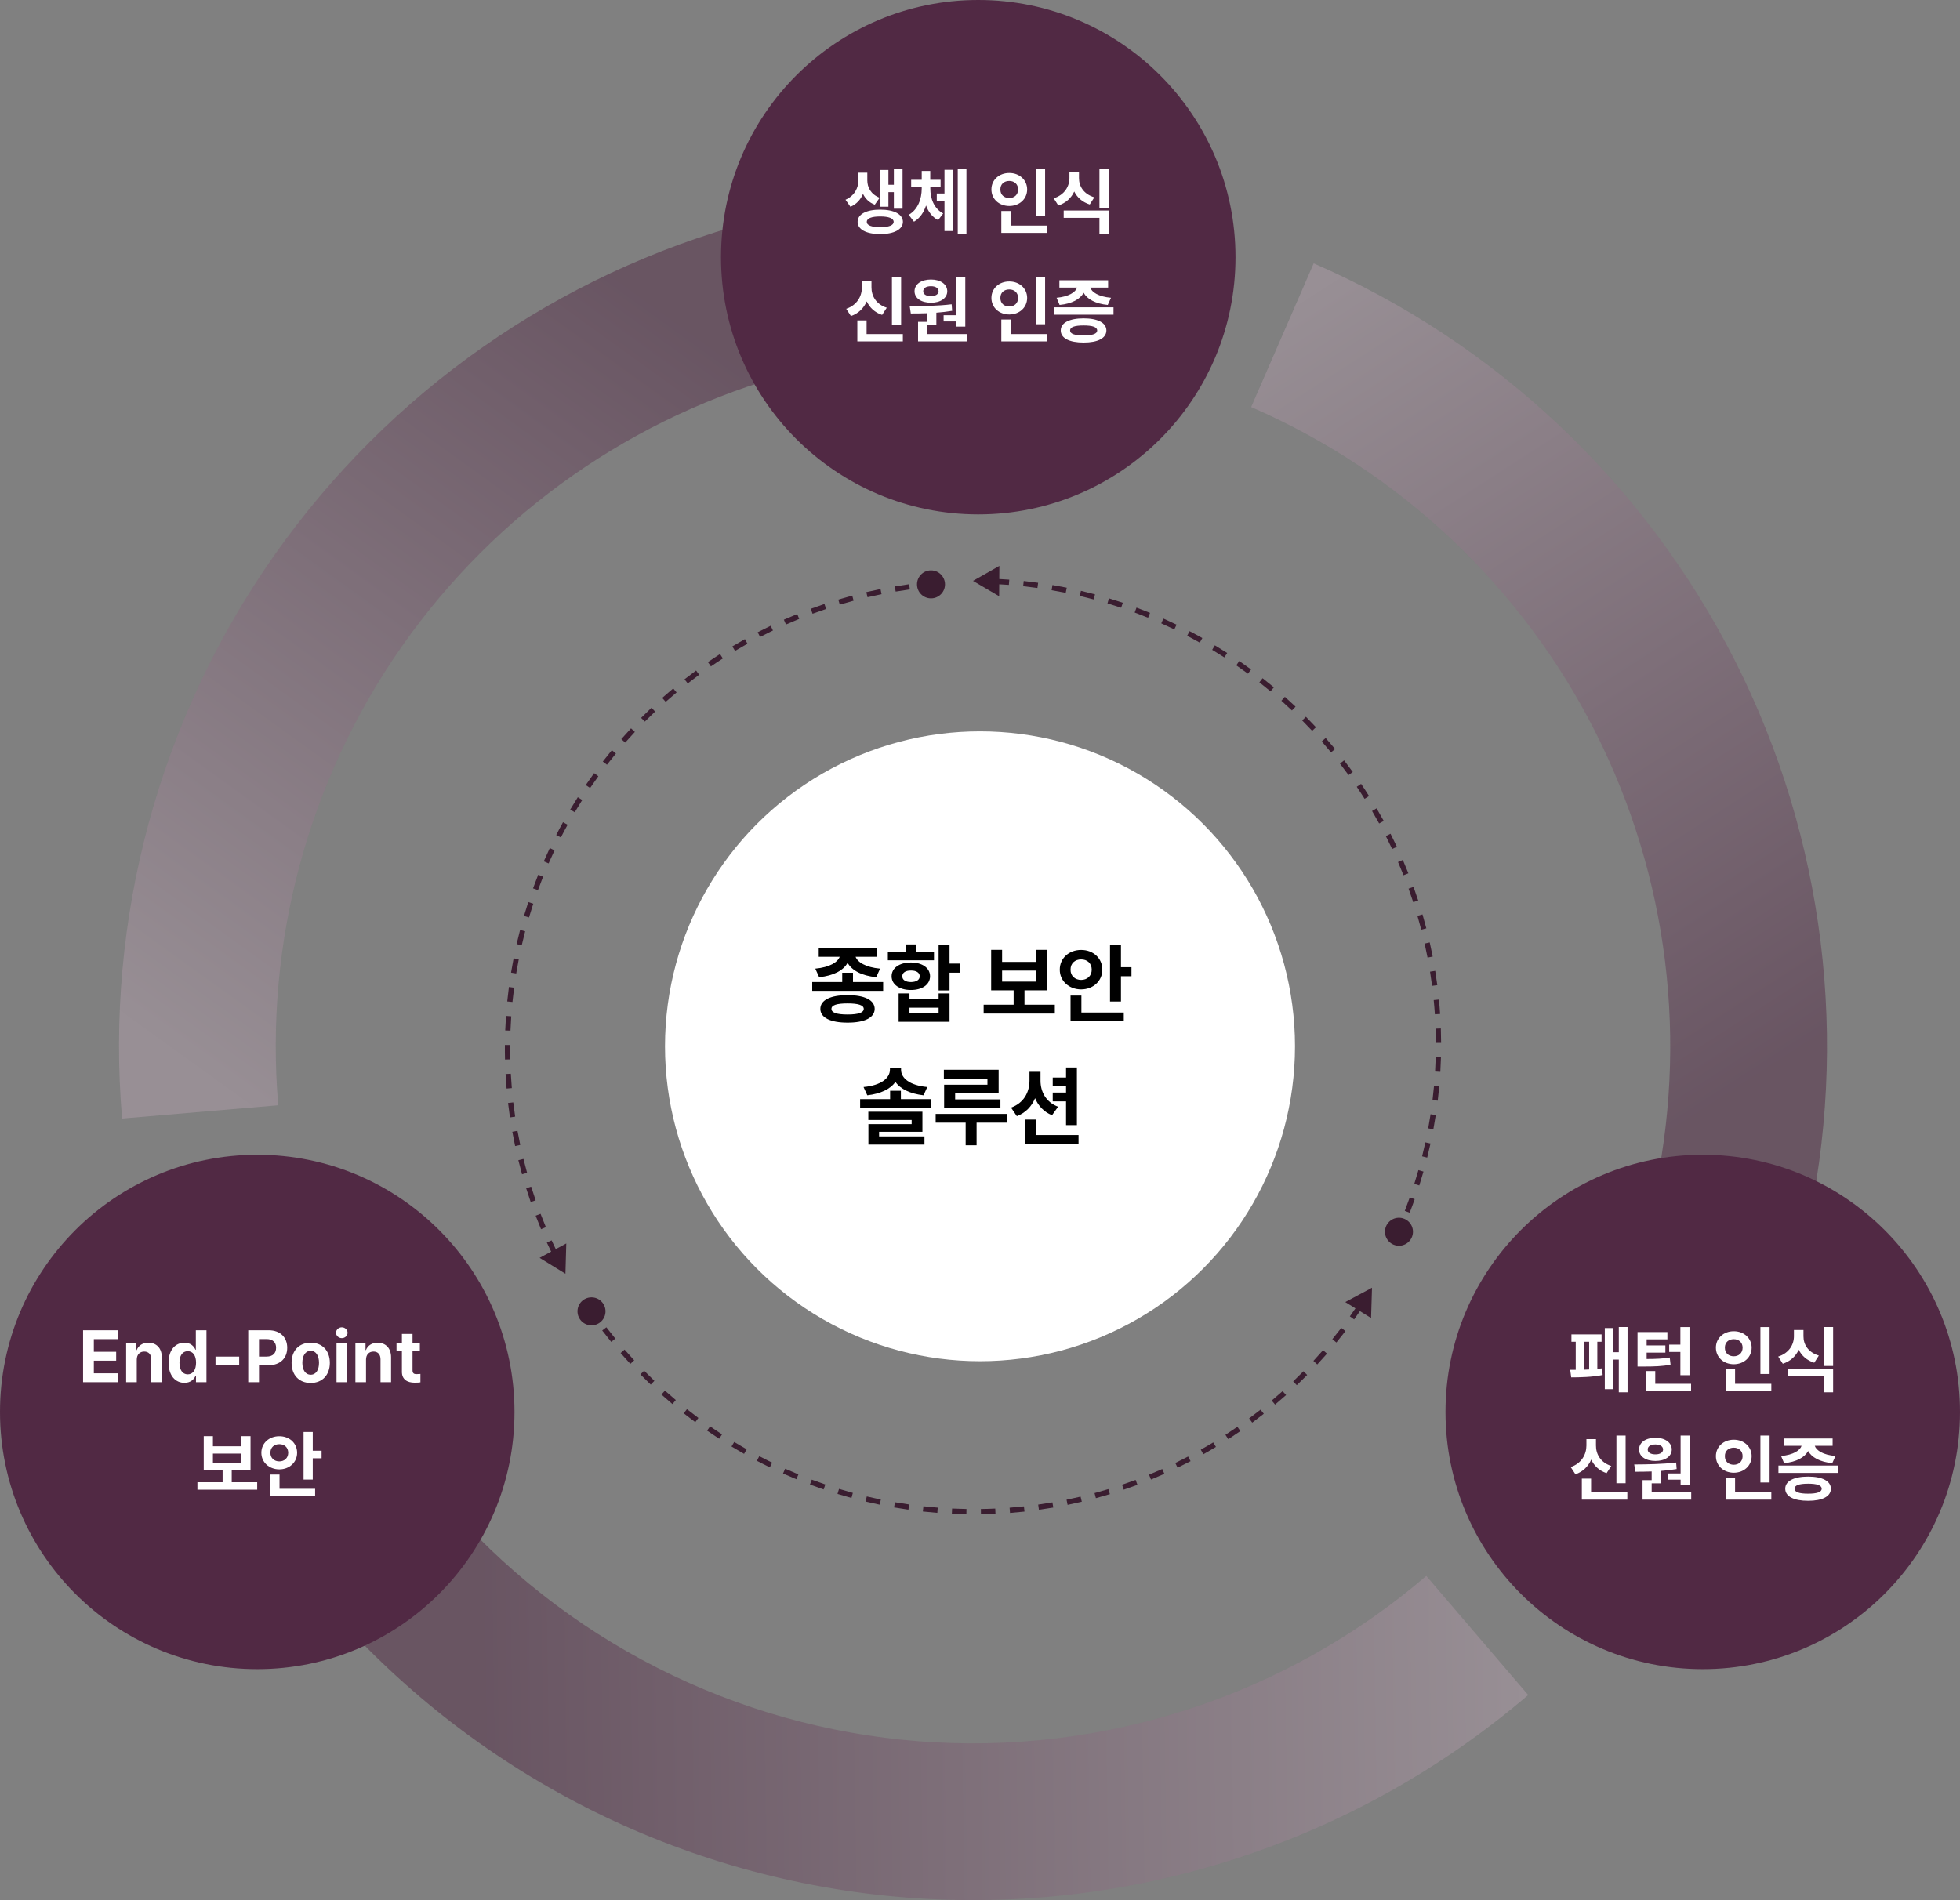
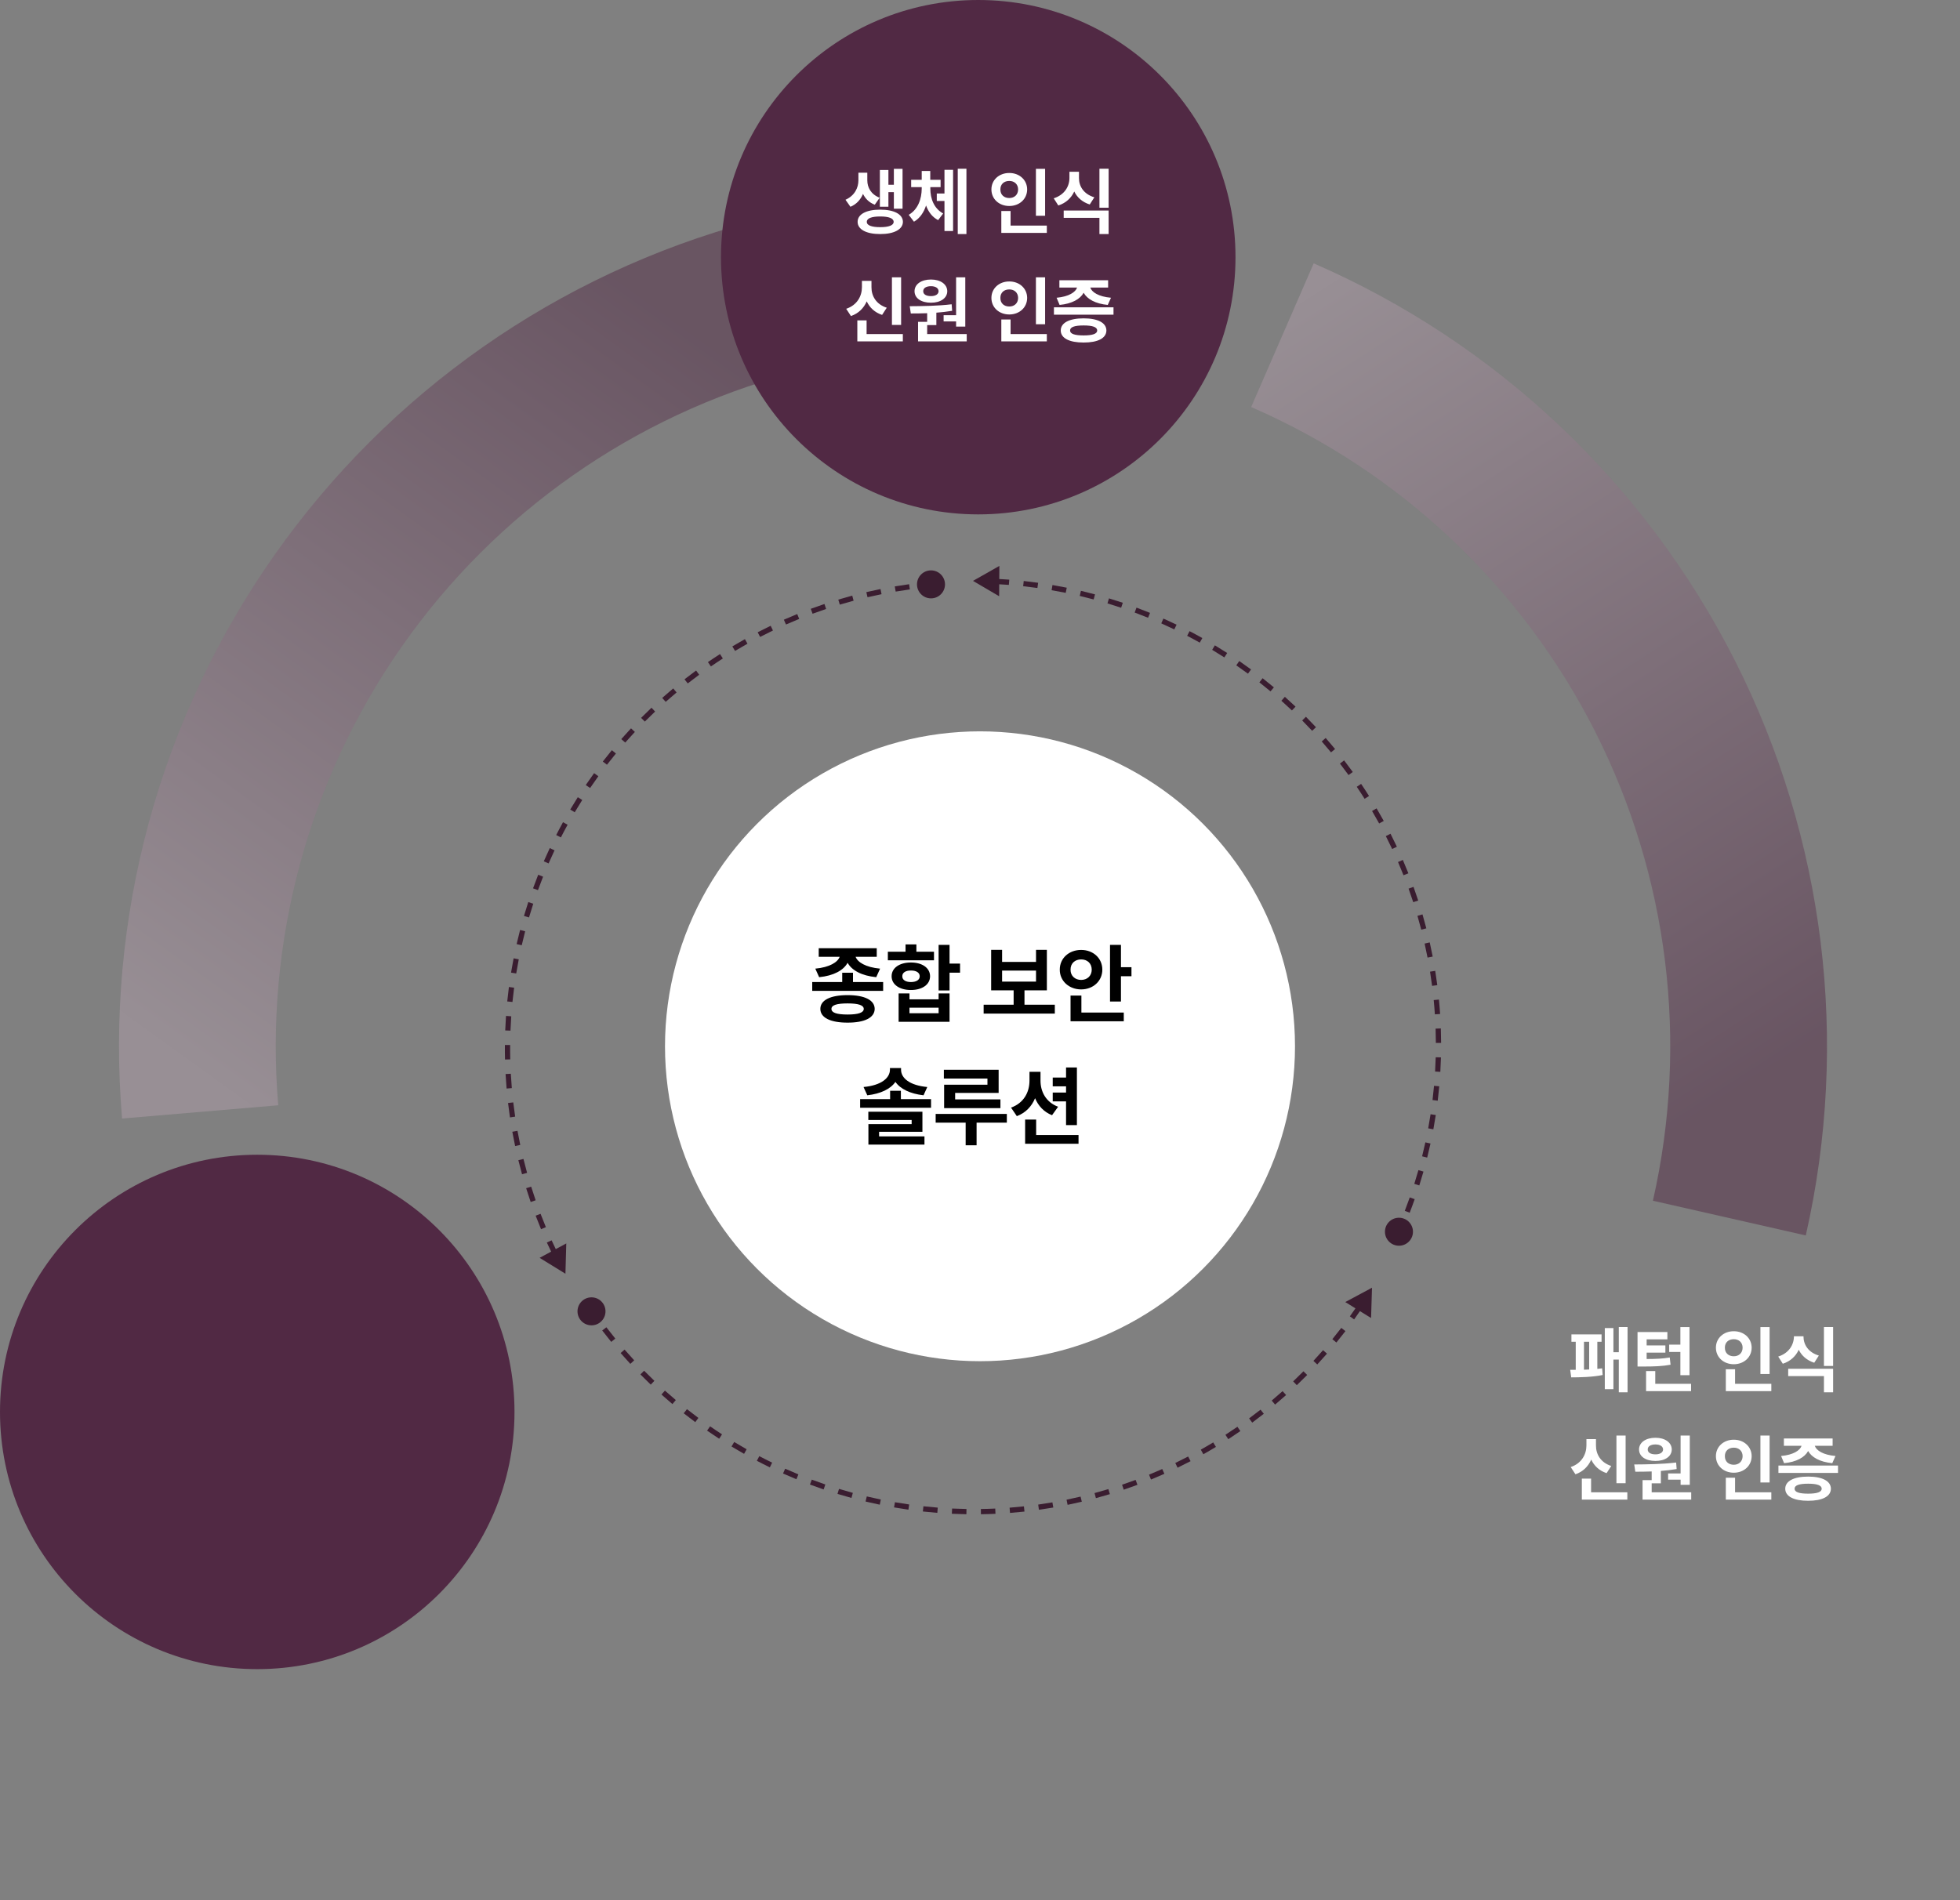
<svg xmlns="http://www.w3.org/2000/svg" width="560" height="543" viewBox="0 0 560 543" fill="none">
  <rect x="0" y="0" width="560" height="543" fill="#808080" stroke="none" />
  <path opacity="0.5" d="M375.339 75.257C427.465 97.934 470.038 138.1 495.707 188.819C521.376 239.539 528.53 297.629 515.936 353.061L472.263 343.139C482.546 297.881 476.705 250.453 455.747 209.043C434.789 167.632 400.031 134.839 357.473 116.324L375.339 75.257Z" fill="url(#paint0_linear_1_8049)" />
-   <path opacity="0.5" d="M436.633 484.396C412.287 505.228 384.075 521.06 353.61 530.989C323.145 540.919 291.022 544.75 259.076 542.265C227.13 539.78 195.986 531.027 167.423 516.506C138.86 501.985 113.436 481.98 92.604 457.633L126.633 428.516C143.642 448.394 164.399 464.727 187.719 476.583C211.04 488.439 236.467 495.585 262.55 497.614C288.632 499.643 314.859 496.515 339.732 488.408C364.605 480.301 387.639 467.375 407.516 450.367L436.633 484.396Z" fill="url(#paint1_linear_1_8049)" />
  <path opacity="0.5" d="M34.876 319.654C30.032 262.642 45.379 205.74 78.233 158.895C111.088 112.05 159.36 78.241 214.614 63.377L226.248 106.625C181.136 118.761 141.724 146.364 114.9 184.611C88.076 222.858 75.546 269.315 79.501 315.863L34.876 319.654Z" fill="url(#paint2_linear_1_8049)" />
  <path d="M278 166L285.466 170.388L285.533 161.728L278 166ZM410.56 287.773L411.308 287.712L410.56 287.773ZM395.703 352C395.703 354.209 397.494 356 399.703 356C401.912 356 403.703 354.209 403.703 352C403.703 349.791 401.912 348 399.703 348C397.494 348 395.703 349.791 395.703 352ZM284.152 166.893C285.519 166.956 286.884 167.041 288.247 167.146L288.362 165.651C286.985 165.544 285.604 165.458 284.221 165.394L284.152 166.893ZM292.332 167.526C293.692 167.674 295.049 167.843 296.403 168.032L296.611 166.547C295.242 166.355 293.869 166.184 292.494 166.035L292.332 167.526ZM300.456 168.664C301.805 168.895 303.149 169.148 304.489 169.421L304.788 167.951C303.433 167.675 302.074 167.42 300.71 167.186L300.456 168.664ZM308.495 170.302C309.826 170.616 311.152 170.951 312.473 171.306L312.863 169.858C311.527 169.498 310.186 169.16 308.84 168.842L308.495 170.302ZM316.418 172.433C317.727 172.829 319.029 173.245 320.326 173.682L320.804 172.26C319.493 171.819 318.176 171.398 316.852 170.998L316.418 172.433ZM324.193 175.051C325.475 175.527 326.749 176.023 328.016 176.539L328.582 175.149C327.3 174.628 326.011 174.126 324.715 173.645L324.193 175.051ZM331.792 178.144C333.041 178.699 334.282 179.273 335.515 179.866L336.166 178.514C334.919 177.914 333.663 177.334 332.4 176.773L331.792 178.144ZM339.184 181.702C339.79 182.018 340.395 182.338 340.997 182.663L341.709 181.343C341.1 181.014 340.489 180.69 339.876 180.372L339.184 181.702ZM340.997 182.663C341.598 182.987 342.196 183.316 342.792 183.65L343.525 182.341C342.922 182.004 342.317 181.671 341.709 181.343L340.997 182.663ZM346.335 185.707C347.506 186.412 348.666 187.134 349.813 187.873L350.625 186.612C349.465 185.864 348.293 185.134 347.108 184.422L346.335 185.707ZM353.222 190.145C354.347 190.921 355.46 191.713 356.559 192.522L357.448 191.314C356.336 190.496 355.211 189.694 354.073 188.91L353.222 190.145ZM359.821 195.001C360.896 195.845 361.957 196.704 363.005 197.58L363.967 196.43C362.907 195.544 361.834 194.674 360.747 193.821L359.821 195.001ZM366.107 200.257C367.127 201.165 368.133 202.089 369.124 203.028L370.156 201.939C369.153 200.989 368.136 200.055 367.104 199.136L366.107 200.257ZM372.054 205.892C373.016 206.861 373.963 207.846 374.894 208.845L375.991 207.822C375.049 206.812 374.092 205.816 373.119 204.835L372.054 205.892ZM377.641 211.885C378.54 212.912 379.424 213.953 380.292 215.009L381.45 214.056C380.573 212.989 379.679 211.935 378.769 210.897L377.641 211.885ZM382.844 218.213C383.678 219.294 384.496 220.388 385.296 221.495L386.512 220.617C385.702 219.496 384.875 218.39 384.032 217.297L382.844 218.213ZM387.645 224.852C388.028 225.418 388.406 225.986 388.78 226.558L390.035 225.737C389.657 225.158 389.274 224.583 388.887 224.012L387.645 224.852ZM388.78 226.558C389.154 227.129 389.522 227.702 389.887 228.278L391.154 227.477C390.786 226.894 390.413 226.314 390.035 225.737L388.78 226.558ZM392.019 231.77C392.713 232.945 393.387 234.131 394.042 235.325L395.358 234.604C394.695 233.396 394.013 232.197 393.311 231.008L392.019 231.77ZM395.954 238.942C396.573 240.159 397.172 241.384 397.752 242.617L399.11 241.979C398.523 240.731 397.917 239.492 397.291 238.262L395.954 238.942ZM399.436 246.346C399.977 247.598 400.5 248.858 401.002 250.125L402.396 249.572C401.888 248.29 401.36 247.016 400.812 245.75L399.436 246.346ZM402.45 253.951C402.913 255.234 403.356 256.524 403.779 257.821L405.205 257.356C404.777 256.044 404.329 254.74 403.861 253.442L402.45 253.951ZM404.986 261.73C405.368 263.038 405.73 264.353 406.071 265.674L407.523 265.299C407.178 263.963 406.812 262.633 406.426 261.309L404.986 261.73ZM407.033 269.65C407.333 270.98 407.612 272.315 407.87 273.655L409.343 273.371C409.082 272.016 408.799 270.665 408.496 269.32L407.033 269.65ZM408.583 277.683C408.799 279.029 408.995 280.379 409.17 281.732L410.657 281.54C410.481 280.171 410.283 278.806 410.064 277.445L408.583 277.683ZM409.63 285.797C409.696 286.475 409.757 287.155 409.813 287.834L411.308 287.712C411.251 287.024 411.19 286.338 411.123 285.652L409.63 285.797ZM409.813 287.834C409.868 288.514 409.919 289.194 409.964 289.874L411.46 289.775C411.415 289.087 411.364 288.4 411.308 287.712L409.813 287.834ZM410.17 293.959C410.218 295.322 410.244 296.686 410.249 298.048L411.749 298.042C411.744 296.664 411.717 295.286 411.669 293.906L410.17 293.959ZM410.201 302.138C410.163 303.501 410.105 304.863 410.025 306.224L411.523 306.312C411.603 304.936 411.662 303.558 411.7 302.179L410.201 302.138ZM409.722 310.303C409.6 311.661 409.457 313.017 409.293 314.37L410.782 314.551C410.948 313.182 411.093 311.811 411.216 310.437L409.722 310.303ZM408.737 318.422C408.531 319.77 408.303 321.114 408.055 322.455L409.53 322.728C409.781 321.372 410.011 320.012 410.22 318.649L408.737 318.422ZM407.248 326.464C406.958 327.796 406.648 329.124 406.316 330.447L407.772 330.811C408.107 329.473 408.421 328.13 408.714 326.783L407.248 326.464ZM405.262 334.398C404.89 335.709 404.497 337.015 404.084 338.315L405.514 338.769C405.931 337.455 406.328 336.134 406.705 334.808L405.262 334.398ZM402.786 342.194C402.333 343.479 401.86 344.758 401.367 346.03L402.765 346.572C403.264 345.285 403.743 343.992 404.2 342.692L402.786 342.194ZM399.83 349.82C399.564 350.447 399.293 351.073 399.017 351.697L400.389 352.303C400.668 351.672 400.942 351.04 401.211 350.405L399.83 349.82ZM278 166L285.466 170.388L285.533 161.728L278 166ZM410.56 287.773L411.308 287.712L410.56 287.773ZM395.703 352C395.703 354.209 397.494 356 399.703 356C401.912 356 403.703 354.209 403.703 352C403.703 349.791 401.912 348 399.703 348C397.494 348 395.703 349.791 395.703 352ZM284.152 166.893C285.519 166.956 286.884 167.041 288.247 167.146L288.362 165.651C286.985 165.544 285.604 165.458 284.221 165.394L284.152 166.893ZM292.332 167.526C293.692 167.674 295.049 167.843 296.403 168.032L296.611 166.547C295.242 166.355 293.869 166.184 292.494 166.035L292.332 167.526ZM300.456 168.664C301.805 168.895 303.149 169.148 304.489 169.421L304.788 167.951C303.433 167.675 302.074 167.42 300.71 167.186L300.456 168.664ZM308.495 170.302C309.826 170.616 311.152 170.951 312.473 171.306L312.863 169.858C311.527 169.498 310.186 169.16 308.84 168.842L308.495 170.302ZM316.418 172.433C317.727 172.829 319.029 173.245 320.326 173.682L320.804 172.26C319.493 171.819 318.176 171.398 316.852 170.998L316.418 172.433ZM324.193 175.051C325.475 175.527 326.749 176.023 328.016 176.539L328.582 175.149C327.3 174.628 326.011 174.126 324.715 173.645L324.193 175.051ZM331.792 178.144C333.041 178.699 334.282 179.273 335.515 179.866L336.166 178.514C334.919 177.914 333.663 177.334 332.4 176.773L331.792 178.144ZM339.184 181.702C339.79 182.018 340.395 182.338 340.997 182.663L341.709 181.343C341.1 181.014 340.489 180.69 339.876 180.372L339.184 181.702ZM340.997 182.663C341.598 182.987 342.196 183.316 342.792 183.65L343.525 182.341C342.922 182.004 342.317 181.671 341.709 181.343L340.997 182.663ZM346.335 185.707C347.506 186.412 348.666 187.134 349.813 187.873L350.625 186.612C349.465 185.864 348.293 185.134 347.108 184.422L346.335 185.707ZM353.222 190.145C354.347 190.921 355.46 191.713 356.559 192.522L357.448 191.314C356.336 190.496 355.211 189.694 354.073 188.91L353.222 190.145ZM359.821 195.001C360.896 195.845 361.957 196.704 363.005 197.58L363.967 196.43C362.907 195.544 361.834 194.674 360.747 193.821L359.821 195.001ZM366.107 200.257C367.127 201.165 368.133 202.089 369.124 203.028L370.156 201.939C369.153 200.989 368.136 200.055 367.104 199.136L366.107 200.257ZM372.054 205.892C373.016 206.861 373.963 207.846 374.894 208.845L375.991 207.822C375.049 206.812 374.092 205.816 373.119 204.835L372.054 205.892ZM377.641 211.885C378.54 212.912 379.424 213.953 380.292 215.009L381.45 214.056C380.573 212.989 379.679 211.935 378.769 210.897L377.641 211.885ZM382.844 218.213C383.678 219.294 384.496 220.388 385.296 221.495L386.512 220.617C385.702 219.496 384.875 218.39 384.032 217.297L382.844 218.213ZM387.645 224.852C388.028 225.418 388.406 225.986 388.78 226.558L390.035 225.737C389.657 225.158 389.274 224.583 388.887 224.012L387.645 224.852ZM388.78 226.558C389.154 227.129 389.522 227.702 389.887 228.278L391.154 227.477C390.786 226.894 390.413 226.314 390.035 225.737L388.78 226.558ZM392.019 231.77C392.713 232.945 393.387 234.131 394.042 235.325L395.358 234.604C394.695 233.396 394.013 232.197 393.311 231.008L392.019 231.77ZM395.954 238.942C396.573 240.159 397.172 241.384 397.752 242.617L399.11 241.979C398.523 240.731 397.917 239.492 397.291 238.262L395.954 238.942ZM399.436 246.346C399.977 247.598 400.5 248.858 401.002 250.125L402.396 249.572C401.888 248.29 401.36 247.016 400.812 245.75L399.436 246.346ZM402.45 253.951C402.913 255.234 403.356 256.524 403.779 257.821L405.205 257.356C404.777 256.044 404.329 254.74 403.861 253.442L402.45 253.951ZM404.986 261.73C405.368 263.038 405.73 264.353 406.071 265.674L407.523 265.299C407.178 263.963 406.812 262.633 406.426 261.309L404.986 261.73ZM407.033 269.65C407.333 270.98 407.612 272.315 407.87 273.655L409.343 273.371C409.082 272.016 408.799 270.665 408.496 269.32L407.033 269.65ZM408.583 277.683C408.799 279.029 408.995 280.379 409.17 281.732L410.657 281.54C410.481 280.171 410.283 278.806 410.064 277.445L408.583 277.683ZM409.63 285.797C409.696 286.475 409.757 287.155 409.813 287.834L411.308 287.712C411.251 287.024 411.19 286.338 411.123 285.652L409.63 285.797ZM409.813 287.834C409.868 288.514 409.919 289.194 409.964 289.874L411.46 289.775C411.415 289.087 411.364 288.4 411.308 287.712L409.813 287.834ZM410.17 293.959C410.218 295.322 410.244 296.686 410.249 298.048L411.749 298.042C411.744 296.664 411.717 295.286 411.669 293.906L410.17 293.959ZM410.201 302.138C410.163 303.501 410.105 304.863 410.025 306.224L411.523 306.312C411.603 304.936 411.662 303.558 411.7 302.179L410.201 302.138ZM409.722 310.303C409.6 311.661 409.457 313.017 409.293 314.37L410.782 314.551C410.948 313.182 411.093 311.811 411.216 310.437L409.722 310.303ZM408.737 318.422C408.531 319.77 408.303 321.114 408.055 322.455L409.53 322.728C409.781 321.372 410.011 320.012 410.22 318.649L408.737 318.422ZM407.248 326.464C406.958 327.796 406.648 329.124 406.316 330.447L407.772 330.811C408.107 329.473 408.421 328.13 408.714 326.783L407.248 326.464ZM405.262 334.398C404.89 335.709 404.497 337.015 404.084 338.315L405.514 338.769C405.931 337.455 406.328 336.134 406.705 334.808L405.262 334.398ZM402.786 342.194C402.333 343.479 401.86 344.758 401.367 346.03L402.765 346.572C403.264 345.285 403.743 343.992 404.2 342.692L402.786 342.194ZM399.83 349.82C399.564 350.447 399.293 351.073 399.017 351.697L400.389 352.303C400.668 351.672 400.942 351.04 401.211 350.405L399.83 349.82Z" fill="#3A1D30" />
  <path d="M392 368L384.371 372.098L391.735 376.656L392 368ZM282.324 431.939L282.301 431.19L282.324 431.939ZM218.433 417.745L218.771 417.075L218.433 417.745ZM165 374.75C165 376.959 166.791 378.75 169 378.75C171.209 378.75 173 376.959 173 374.75C173 372.541 171.209 370.75 169 370.75C166.791 370.75 165 372.541 165 374.75ZM168.384 375.177C168.779 375.747 169.179 376.314 169.583 376.877L170.802 376.003C170.403 375.446 170.007 374.886 169.616 374.322L168.384 375.177ZM172.06 380.219C172.904 381.322 173.763 382.41 174.639 383.483L175.802 382.535C174.936 381.474 174.085 380.398 173.251 379.308L172.06 380.219ZM177.319 386.666C178.229 387.713 179.154 388.746 180.095 389.764L181.197 388.746C180.266 387.739 179.351 386.718 178.451 385.682L177.319 386.666ZM182.967 392.774C183.94 393.763 184.927 394.736 185.93 395.694L186.966 394.609C185.975 393.662 184.998 392.7 184.036 391.722L182.967 392.774ZM188.983 398.521C190.015 399.447 191.061 400.357 192.121 401.251L193.088 400.104C192.04 399.22 191.005 398.32 189.984 397.404L188.983 398.521ZM195.343 403.883C196.431 404.743 197.531 405.587 198.645 406.413L199.539 405.208C198.438 404.391 197.349 403.557 196.274 402.706L195.343 403.883ZM202.025 408.84C203.163 409.631 204.314 410.404 205.478 411.16L206.295 409.902C205.144 409.155 204.006 408.39 202.881 407.608L202.025 408.84ZM209.001 413.372C210.186 414.091 211.383 414.791 212.591 415.474L213.329 414.167C212.134 413.493 210.95 412.8 209.779 412.089L209.001 413.372ZM216.245 417.462C216.859 417.784 217.476 418.102 218.095 418.414L218.771 417.075C218.158 416.766 217.549 416.452 216.942 416.134L216.245 417.462ZM218.095 418.414C218.714 418.726 219.335 419.034 219.958 419.336L220.612 417.986C219.997 417.688 219.383 417.384 218.771 417.075L218.095 418.414ZM223.724 421.092C224.99 421.659 226.263 422.205 227.544 422.731L228.114 421.343C226.848 420.823 225.588 420.283 224.337 419.723L223.724 421.092ZM231.413 424.25C232.711 424.736 234.016 425.202 235.327 425.648L235.809 424.227C234.513 423.787 233.223 423.326 231.939 422.845L231.413 424.25ZM239.282 426.923C240.608 427.328 241.939 427.712 243.276 428.075L243.669 426.628C242.347 426.269 241.031 425.889 239.72 425.489L239.282 426.923ZM247.303 429.103C248.651 429.424 250.003 429.725 251.36 430.004L251.663 428.535C250.321 428.259 248.984 427.961 247.651 427.644L247.303 429.103ZM255.443 430.779C256.808 431.016 258.177 431.232 259.549 431.427L259.76 429.941C258.403 429.749 257.05 429.536 255.7 429.301L255.443 430.779ZM263.673 431.946C265.049 432.098 266.428 432.228 267.81 432.337L267.928 430.842C266.562 430.734 265.198 430.605 263.837 430.455L263.673 431.946ZM271.958 432.599C273.341 432.665 274.726 432.709 276.112 432.732L276.137 431.232C274.766 431.21 273.397 431.166 272.03 431.101L271.958 432.599ZM280.269 432.736C280.961 432.725 281.653 432.71 282.346 432.689L282.301 431.19C281.616 431.21 280.931 431.226 280.247 431.236L280.269 432.736ZM282.346 432.689C283.039 432.668 283.731 432.642 284.423 432.61L284.354 431.111C283.67 431.143 282.986 431.169 282.301 431.19L282.346 432.689ZM288.572 432.355C289.954 432.248 291.334 432.12 292.71 431.971L292.549 430.48C291.188 430.627 289.823 430.754 288.456 430.859L288.572 432.355ZM296.835 431.458C298.208 431.266 299.577 431.053 300.942 430.818L300.688 429.34C299.338 429.572 297.985 429.783 296.627 429.973L296.835 431.458ZM305.027 430.05C306.385 429.773 307.738 429.474 309.086 429.155L308.74 427.696C307.408 428.011 306.07 428.306 304.727 428.58L305.027 430.05ZM313.115 428.135C314.453 427.774 315.785 427.392 317.111 426.989L316.675 425.554C315.364 425.952 314.047 426.329 312.725 426.686L313.115 428.135ZM321.069 425.72C322.381 425.277 323.687 424.813 324.986 424.329L324.462 422.923C323.178 423.402 321.887 423.861 320.589 424.299L321.069 425.72ZM328.857 422.816C330.139 422.292 331.414 421.748 332.68 421.184L332.07 419.814C330.817 420.372 329.557 420.91 328.29 421.428L328.857 422.816ZM336.45 419.434C337.697 418.832 338.935 418.21 340.164 417.568L339.47 416.238C338.254 416.873 337.03 417.488 335.797 418.084L336.45 419.434ZM343.818 415.587C344.421 415.247 345.023 414.903 345.621 414.554L344.866 413.258C344.274 413.603 343.679 413.944 343.083 414.279L343.818 415.587ZM345.621 414.554C346.221 414.205 346.817 413.851 347.411 413.492L346.635 412.208C346.048 412.563 345.459 412.913 344.866 413.258L345.621 414.554ZM350.938 411.286C352.104 410.532 353.256 409.76 354.396 408.971L353.542 407.738C352.415 408.518 351.275 409.281 350.123 410.027L350.938 411.286ZM357.78 406.55C358.896 405.725 359.998 404.883 361.087 404.025L360.158 402.847C359.081 403.696 357.991 404.528 356.888 405.344L357.78 406.55ZM364.314 401.398C365.376 400.506 366.424 399.598 367.458 398.673L366.458 397.555C365.436 398.469 364.399 399.368 363.349 400.25L364.314 401.398ZM370.515 395.851C371.52 394.895 372.51 393.923 373.484 392.936L372.417 391.882C371.453 392.858 370.474 393.819 369.481 394.765L370.515 395.851ZM376.361 389.93C377.304 388.914 378.232 387.882 379.143 386.836L378.013 385.851C377.111 386.885 376.194 387.905 375.261 388.91L376.361 389.93ZM381.828 383.658C382.706 382.585 383.568 381.498 384.413 380.398L383.224 379.484C382.388 380.572 381.536 381.647 380.668 382.708L381.828 383.658ZM386.896 377.059C387.706 375.934 388.499 374.796 389.275 373.645L388.031 372.807C387.264 373.945 386.48 375.07 385.679 376.183L386.896 377.059ZM392 368L384.371 372.098L391.735 376.656L392 368ZM282.324 431.939L282.301 431.19L282.324 431.939ZM218.433 417.745L218.771 417.075L218.433 417.745ZM165 374.75C165 376.959 166.791 378.75 169 378.75C171.209 378.75 173 376.959 173 374.75C173 372.541 171.209 370.75 169 370.75C166.791 370.75 165 372.541 165 374.75ZM168.384 375.177C168.779 375.747 169.179 376.314 169.583 376.877L170.802 376.003C170.403 375.446 170.007 374.886 169.616 374.322L168.384 375.177ZM172.06 380.219C172.904 381.322 173.763 382.41 174.639 383.483L175.802 382.535C174.936 381.474 174.085 380.398 173.251 379.308L172.06 380.219ZM177.319 386.666C178.229 387.713 179.154 388.746 180.095 389.764L181.197 388.746C180.266 387.739 179.351 386.718 178.451 385.682L177.319 386.666ZM182.967 392.774C183.94 393.763 184.927 394.736 185.93 395.694L186.966 394.609C185.975 393.662 184.998 392.7 184.036 391.722L182.967 392.774ZM188.983 398.521C190.015 399.447 191.061 400.357 192.121 401.251L193.088 400.104C192.04 399.22 191.005 398.32 189.984 397.404L188.983 398.521ZM195.343 403.883C196.431 404.743 197.531 405.587 198.645 406.413L199.539 405.208C198.438 404.391 197.349 403.557 196.274 402.706L195.343 403.883ZM202.025 408.84C203.163 409.631 204.314 410.404 205.478 411.16L206.295 409.902C205.144 409.155 204.006 408.39 202.881 407.608L202.025 408.84ZM209.001 413.372C210.186 414.091 211.383 414.791 212.591 415.474L213.329 414.167C212.134 413.493 210.95 412.8 209.779 412.089L209.001 413.372ZM216.245 417.462C216.859 417.784 217.476 418.102 218.095 418.414L218.771 417.075C218.158 416.766 217.549 416.452 216.942 416.134L216.245 417.462ZM218.095 418.414C218.714 418.726 219.335 419.034 219.958 419.336L220.612 417.986C219.997 417.688 219.383 417.384 218.771 417.075L218.095 418.414ZM223.724 421.092C224.99 421.659 226.263 422.205 227.544 422.731L228.114 421.343C226.848 420.823 225.588 420.283 224.337 419.723L223.724 421.092ZM231.413 424.25C232.711 424.736 234.016 425.202 235.327 425.648L235.809 424.227C234.513 423.787 233.223 423.326 231.939 422.845L231.413 424.25ZM239.282 426.923C240.608 427.328 241.939 427.712 243.276 428.075L243.669 426.628C242.347 426.269 241.031 425.889 239.72 425.489L239.282 426.923ZM247.303 429.103C248.651 429.424 250.003 429.725 251.36 430.004L251.663 428.535C250.321 428.259 248.984 427.961 247.651 427.644L247.303 429.103ZM255.443 430.779C256.808 431.016 258.177 431.232 259.549 431.427L259.76 429.941C258.403 429.749 257.05 429.536 255.7 429.301L255.443 430.779ZM263.673 431.946C265.049 432.098 266.428 432.228 267.81 432.337L267.928 430.842C266.562 430.734 265.198 430.605 263.837 430.455L263.673 431.946ZM271.958 432.599C273.341 432.665 274.726 432.709 276.112 432.732L276.137 431.232C274.766 431.21 273.397 431.166 272.03 431.101L271.958 432.599ZM280.269 432.736C280.961 432.725 281.653 432.71 282.346 432.689L282.301 431.19C281.616 431.21 280.931 431.226 280.247 431.236L280.269 432.736ZM282.346 432.689C283.039 432.668 283.731 432.642 284.423 432.61L284.354 431.111C283.67 431.143 282.986 431.169 282.301 431.19L282.346 432.689ZM288.572 432.355C289.954 432.248 291.334 432.12 292.71 431.971L292.549 430.48C291.188 430.627 289.823 430.754 288.456 430.859L288.572 432.355ZM296.835 431.458C298.208 431.266 299.577 431.053 300.942 430.818L300.688 429.34C299.338 429.572 297.985 429.783 296.627 429.973L296.835 431.458ZM305.027 430.05C306.385 429.773 307.738 429.474 309.086 429.155L308.74 427.696C307.408 428.011 306.07 428.306 304.727 428.58L305.027 430.05ZM313.115 428.135C314.453 427.774 315.785 427.392 317.111 426.989L316.675 425.554C315.364 425.952 314.047 426.329 312.725 426.686L313.115 428.135ZM321.069 425.72C322.381 425.277 323.687 424.813 324.986 424.329L324.462 422.923C323.178 423.402 321.887 423.861 320.589 424.299L321.069 425.72ZM328.857 422.816C330.139 422.292 331.414 421.748 332.68 421.184L332.07 419.814C330.817 420.372 329.557 420.91 328.29 421.428L328.857 422.816ZM336.45 419.434C337.697 418.832 338.935 418.21 340.164 417.568L339.47 416.238C338.254 416.873 337.03 417.488 335.797 418.084L336.45 419.434ZM343.818 415.587C344.421 415.247 345.023 414.903 345.621 414.554L344.866 413.258C344.274 413.603 343.679 413.944 343.083 414.279L343.818 415.587ZM345.621 414.554C346.221 414.205 346.817 413.851 347.411 413.492L346.635 412.208C346.048 412.563 345.459 412.913 344.866 413.258L345.621 414.554ZM350.938 411.286C352.104 410.532 353.256 409.76 354.396 408.971L353.542 407.738C352.415 408.518 351.275 409.281 350.123 410.027L350.938 411.286ZM357.78 406.55C358.896 405.725 359.998 404.883 361.087 404.025L360.158 402.847C359.081 403.696 357.991 404.528 356.888 405.344L357.78 406.55ZM364.314 401.398C365.376 400.506 366.424 399.598 367.458 398.673L366.458 397.555C365.436 398.469 364.399 399.368 363.349 400.25L364.314 401.398ZM370.515 395.851C371.52 394.895 372.51 393.923 373.484 392.936L372.417 391.882C371.453 392.858 370.474 393.819 369.481 394.765L370.515 395.851ZM376.361 389.93C377.304 388.914 378.232 387.882 379.143 386.836L378.013 385.851C377.111 386.885 376.194 387.905 375.261 388.91L376.361 389.93ZM381.828 383.658C382.706 382.585 383.568 381.498 384.413 380.398L383.224 379.484C382.388 380.572 381.536 381.647 380.668 382.708L381.828 383.658ZM386.896 377.059C387.706 375.934 388.499 374.796 389.275 373.645L388.031 372.807C387.264 373.945 386.48 375.07 385.679 376.183L386.896 377.059Z" fill="#3A1D30" />
  <path d="M161.553 364L161.793 355.343L154.176 359.463L161.553 364ZM145.004 300.701L145.754 300.695L145.004 300.701ZM160.537 237.143L161.199 237.494L160.537 237.143ZM204.399 188.675L204.814 189.299L204.399 188.675ZM262 167C262 169.209 263.791 171 266 171C268.209 171 270 169.209 270 167C270 164.791 268.209 163 266 163C263.791 163 262 164.791 262 167ZM159.363 358.174C158.758 356.944 158.173 355.706 157.607 354.46L156.241 355.08C156.813 356.34 157.405 357.592 158.017 358.836L159.363 358.174ZM155.968 350.693C155.44 349.429 154.933 348.157 154.446 346.878L153.044 347.412C153.537 348.705 154.05 349.992 154.583 351.271L155.968 350.693ZM153.042 343.017C152.595 341.722 152.167 340.422 151.76 339.114L150.328 339.561C150.74 340.883 151.172 342.198 151.625 343.507L153.042 343.017ZM150.598 335.174C150.231 333.855 149.885 332.53 149.559 331.2L148.102 331.557C148.432 332.902 148.782 334.242 149.153 335.576L150.598 335.174ZM148.644 327.195C148.36 325.856 148.096 324.512 147.853 323.164L146.377 323.43C146.622 324.793 146.889 326.152 147.177 327.507L148.644 327.195ZM147.187 319.11C146.986 317.756 146.806 316.399 146.647 315.038L145.157 315.212C145.318 316.588 145.5 317.961 145.703 319.331L147.187 319.11ZM146.234 310.951C146.117 309.588 146.021 308.222 145.947 306.853L144.449 306.935C144.524 308.319 144.621 309.7 144.739 311.079L146.234 310.951ZM145.787 302.748C145.771 302.064 145.76 301.38 145.754 300.695L144.254 300.707C144.26 301.399 144.271 302.092 144.287 302.784L145.787 302.748ZM145.754 300.695C145.749 300.01 145.749 299.325 145.754 298.641L144.254 298.629C144.249 299.321 144.249 300.014 144.254 300.707L145.754 300.695ZM145.848 294.534C145.901 293.164 145.974 291.797 146.069 290.432L144.573 290.328C144.477 291.708 144.402 293.091 144.349 294.476L145.848 294.534ZM146.417 286.338C146.555 284.975 146.713 283.615 146.892 282.258L145.405 282.061C145.224 283.434 145.064 284.809 144.925 286.188L146.417 286.338ZM147.493 278.194C147.714 276.842 147.956 275.494 148.219 274.151L146.747 273.863C146.481 275.222 146.236 276.585 146.013 277.952L147.493 278.194ZM149.07 270.132C149.375 268.797 149.7 267.466 150.045 266.141L148.594 265.763C148.244 267.103 147.916 268.448 147.608 269.798L149.07 270.132ZM151.143 262.183C151.53 260.869 151.937 259.562 152.364 258.26L150.938 257.793C150.507 259.109 150.095 260.431 149.704 261.759L151.143 262.183ZM153.705 254.377C154.172 253.091 154.659 251.811 155.166 250.538L153.772 249.983C153.259 251.27 152.767 252.564 152.295 253.866L153.705 254.377ZM156.745 246.745C157.29 245.49 157.855 244.243 158.44 243.004L157.084 242.364C156.492 243.617 155.921 244.878 155.369 246.148L156.745 246.745ZM160.251 239.317C160.562 238.707 160.878 238.1 161.199 237.494L159.874 236.792C159.55 237.404 159.23 238.018 158.915 238.635L160.251 239.317ZM161.199 237.494C161.52 236.89 161.845 236.288 162.175 235.689L160.86 234.966C160.527 235.571 160.198 236.18 159.874 236.792L161.199 237.494ZM164.209 232.124C164.905 230.945 165.62 229.778 166.352 228.623L165.085 227.82C164.345 228.988 163.622 230.168 162.917 231.36L164.209 232.124ZM168.603 225.191C169.371 224.058 170.157 222.938 170.959 221.831L169.744 220.951C168.933 222.071 168.139 223.204 167.361 224.349L168.603 225.191ZM173.418 218.544C174.255 217.462 175.108 216.392 175.978 215.336L174.82 214.383C173.941 215.45 173.078 216.532 172.231 217.627L173.418 218.544ZM178.636 212.209C179.538 211.18 180.456 210.166 181.39 209.165L180.293 208.142C179.349 209.153 178.421 210.179 177.508 211.22L178.636 212.209ZM184.237 206.209C185.201 205.238 186.18 204.283 187.174 203.342L186.143 202.253C185.138 203.204 184.148 204.17 183.173 205.152L184.237 206.209ZM190.199 200.568C191.221 199.659 192.258 198.766 193.308 197.889L192.347 196.738C191.284 197.625 190.236 198.528 189.202 199.447L190.199 200.568ZM196.5 195.308C197.576 194.465 198.666 193.638 199.769 192.827L198.881 191.618C197.765 192.438 196.663 193.274 195.574 194.127L196.5 195.308ZM203.115 190.449C203.678 190.062 204.245 189.678 204.814 189.299L203.984 188.05C203.407 188.434 202.834 188.821 202.265 189.213L203.115 190.449ZM204.814 189.299C205.384 188.921 205.956 188.547 206.53 188.177L205.719 186.916C205.138 187.289 204.56 187.667 203.984 188.05L204.814 189.299ZM210.013 186.014C211.186 185.31 212.369 184.625 213.562 183.959L212.831 182.649C211.625 183.323 210.428 184.016 209.242 184.727L210.013 186.014ZM217.172 182.016C218.387 181.386 219.61 180.776 220.842 180.186L220.193 178.833C218.947 179.431 217.71 180.048 216.482 180.684L217.172 182.016ZM224.566 178.47C225.817 177.918 227.075 177.385 228.342 176.872L227.778 175.481C226.498 176 225.225 176.539 223.96 177.098L224.566 178.47ZM232.165 175.391C233.448 174.917 234.737 174.463 236.033 174.03L235.557 172.607C234.246 173.046 232.942 173.505 231.646 173.984L232.165 175.391ZM239.942 172.79C241.25 172.396 242.565 172.024 243.886 171.671L243.5 170.222C242.164 170.578 240.834 170.955 239.51 171.353L239.942 172.79ZM247.864 170.676C249.195 170.366 250.53 170.075 251.871 169.806L251.575 168.335C250.219 168.608 248.868 168.901 247.523 169.216L247.864 170.676ZM255.903 169.06C257.25 168.832 258.601 168.626 259.956 168.44L259.752 166.954C258.382 167.142 257.015 167.351 255.653 167.581L255.903 169.06ZM264.027 167.946C264.706 167.875 265.386 167.808 266.067 167.747L265.933 166.253C265.244 166.315 264.556 166.382 263.869 166.455L264.027 167.946ZM161.553 364L161.793 355.343L154.176 359.463L161.553 364ZM145.004 300.701L145.754 300.695L145.004 300.701ZM160.537 237.143L161.199 237.494L160.537 237.143ZM204.399 188.675L204.814 189.299L204.399 188.675ZM262 167C262 169.209 263.791 171 266 171C268.209 171 270 169.209 270 167C270 164.791 268.209 163 266 163C263.791 163 262 164.791 262 167ZM159.363 358.174C158.758 356.944 158.173 355.706 157.607 354.46L156.241 355.08C156.813 356.34 157.405 357.592 158.017 358.836L159.363 358.174ZM155.968 350.693C155.44 349.429 154.933 348.157 154.446 346.878L153.044 347.412C153.537 348.705 154.05 349.992 154.583 351.271L155.968 350.693ZM153.042 343.017C152.595 341.722 152.167 340.422 151.76 339.114L150.328 339.561C150.74 340.883 151.172 342.198 151.625 343.507L153.042 343.017ZM150.598 335.174C150.231 333.855 149.885 332.53 149.559 331.2L148.102 331.557C148.432 332.902 148.782 334.242 149.153 335.576L150.598 335.174ZM148.644 327.195C148.36 325.856 148.096 324.512 147.853 323.164L146.377 323.43C146.622 324.793 146.889 326.152 147.177 327.507L148.644 327.195ZM147.187 319.11C146.986 317.756 146.806 316.399 146.647 315.038L145.157 315.212C145.318 316.588 145.5 317.961 145.703 319.331L147.187 319.11ZM146.234 310.951C146.117 309.588 146.021 308.222 145.947 306.853L144.449 306.935C144.524 308.319 144.621 309.7 144.739 311.079L146.234 310.951ZM145.787 302.748C145.771 302.064 145.76 301.38 145.754 300.695L144.254 300.707C144.26 301.399 144.271 302.092 144.287 302.784L145.787 302.748ZM145.754 300.695C145.749 300.01 145.749 299.325 145.754 298.641L144.254 298.629C144.249 299.321 144.249 300.014 144.254 300.707L145.754 300.695ZM145.848 294.534C145.901 293.164 145.974 291.797 146.069 290.432L144.573 290.328C144.477 291.708 144.402 293.091 144.349 294.476L145.848 294.534ZM146.417 286.338C146.555 284.975 146.713 283.615 146.892 282.258L145.405 282.061C145.224 283.434 145.064 284.809 144.925 286.188L146.417 286.338ZM147.493 278.194C147.714 276.842 147.956 275.494 148.219 274.151L146.747 273.863C146.481 275.222 146.236 276.585 146.013 277.952L147.493 278.194ZM149.07 270.132C149.375 268.797 149.7 267.466 150.045 266.141L148.594 265.763C148.244 267.103 147.916 268.448 147.608 269.798L149.07 270.132ZM151.143 262.183C151.53 260.869 151.937 259.562 152.364 258.26L150.938 257.793C150.507 259.109 150.095 260.431 149.704 261.759L151.143 262.183ZM153.705 254.377C154.172 253.091 154.659 251.811 155.166 250.538L153.772 249.983C153.259 251.27 152.767 252.564 152.295 253.866L153.705 254.377ZM156.745 246.745C157.29 245.49 157.855 244.243 158.44 243.004L157.084 242.364C156.492 243.617 155.921 244.878 155.369 246.148L156.745 246.745ZM160.251 239.317C160.562 238.707 160.878 238.1 161.199 237.494L159.874 236.792C159.55 237.404 159.23 238.018 158.915 238.635L160.251 239.317ZM161.199 237.494C161.52 236.89 161.845 236.288 162.175 235.689L160.86 234.966C160.527 235.571 160.198 236.18 159.874 236.792L161.199 237.494ZM164.209 232.124C164.905 230.945 165.62 229.778 166.352 228.623L165.085 227.82C164.345 228.988 163.622 230.168 162.917 231.36L164.209 232.124ZM168.603 225.191C169.371 224.058 170.157 222.938 170.959 221.831L169.744 220.951C168.933 222.071 168.139 223.204 167.361 224.349L168.603 225.191ZM173.418 218.544C174.255 217.462 175.108 216.392 175.978 215.336L174.82 214.383C173.941 215.45 173.078 216.532 172.231 217.627L173.418 218.544ZM178.636 212.209C179.538 211.18 180.456 210.166 181.39 209.165L180.293 208.142C179.349 209.153 178.421 210.179 177.508 211.22L178.636 212.209ZM184.237 206.209C185.201 205.238 186.18 204.283 187.174 203.342L186.143 202.253C185.138 203.204 184.148 204.17 183.173 205.152L184.237 206.209ZM190.199 200.568C191.221 199.659 192.258 198.766 193.308 197.889L192.347 196.738C191.284 197.625 190.236 198.528 189.202 199.447L190.199 200.568ZM196.5 195.308C197.576 194.465 198.666 193.638 199.769 192.827L198.881 191.618C197.765 192.438 196.663 193.274 195.574 194.127L196.5 195.308ZM203.115 190.449C203.678 190.062 204.245 189.678 204.814 189.299L203.984 188.05C203.407 188.434 202.834 188.821 202.265 189.213L203.115 190.449ZM204.814 189.299C205.384 188.921 205.956 188.547 206.53 188.177L205.719 186.916C205.138 187.289 204.56 187.667 203.984 188.05L204.814 189.299ZM210.013 186.014C211.186 185.31 212.369 184.625 213.562 183.959L212.831 182.649C211.625 183.323 210.428 184.016 209.242 184.727L210.013 186.014ZM217.172 182.016C218.387 181.386 219.61 180.776 220.842 180.186L220.193 178.833C218.947 179.431 217.71 180.048 216.482 180.684L217.172 182.016ZM224.566 178.47C225.817 177.918 227.075 177.385 228.342 176.872L227.778 175.481C226.498 176 225.225 176.539 223.96 177.098L224.566 178.47ZM232.165 175.391C233.448 174.917 234.737 174.463 236.033 174.03L235.557 172.607C234.246 173.046 232.942 173.505 231.646 173.984L232.165 175.391ZM239.942 172.79C241.25 172.396 242.565 172.024 243.886 171.671L243.5 170.222C242.164 170.578 240.834 170.955 239.51 171.353L239.942 172.79ZM247.864 170.676C249.195 170.366 250.53 170.075 251.871 169.806L251.575 168.335C250.219 168.608 248.868 168.901 247.523 169.216L247.864 170.676ZM255.903 169.06C257.25 168.832 258.601 168.626 259.956 168.44L259.752 166.954C258.382 167.142 257.015 167.351 255.653 167.581L255.903 169.06ZM264.027 167.946C264.706 167.875 265.386 167.808 266.067 167.747L265.933 166.253C265.244 166.315 264.556 166.382 263.869 166.455L264.027 167.946Z" fill="#3A1D30" />
  <circle cx="280" cy="299" r="90" fill="white" />
  <path d="M243.711 277.988V280.649H252.329V283.164H232.065V280.649H240.635V277.988H243.711ZM232.944 276.816C237.083 276.426 239.353 274.961 239.915 273.423H233.921V270.981H250.498V273.423H244.456C245.005 274.949 247.275 276.426 251.45 276.816L250.352 279.258C246.165 278.843 243.357 277.292 242.173 275.144C241.001 277.28 238.218 278.843 234.043 279.258L232.944 276.816ZM234.385 288.315C234.385 285.789 237.302 284.385 242.173 284.385C247.007 284.385 249.888 285.789 249.912 288.315C249.888 290.842 247.007 292.258 242.173 292.246C237.302 292.258 234.385 290.842 234.385 288.315ZM237.559 288.315C237.546 289.402 239.06 289.927 242.173 289.927C245.212 289.927 246.775 289.402 246.787 288.315C246.775 287.253 245.212 286.753 242.173 286.753C239.06 286.753 237.546 287.253 237.559 288.315ZM271.299 270.029V275.376H274.302V277.964H271.299V283.042H268.174V270.029H271.299ZM253.672 274.424V271.982H258.726V269.883H261.826V271.982H266.855V274.424H253.672ZM254.746 278.989C254.746 276.621 256.992 275.059 260.264 275.059C263.499 275.059 265.732 276.621 265.732 278.989C265.732 281.357 263.499 282.92 260.264 282.92C256.992 282.92 254.746 281.357 254.746 278.989ZM256.748 292.002V283.896H259.849V285.581H268.174V283.896H271.299V292.002H256.748ZM257.798 278.989C257.786 280.063 258.774 280.637 260.264 280.649C261.765 280.637 262.778 280.063 262.778 278.989C262.778 277.952 261.765 277.329 260.264 277.354C258.774 277.329 257.786 277.952 257.798 278.989ZM259.849 289.561H268.174V287.974H259.849V289.561ZM301.377 287.119V289.658H281.04V287.119H289.609V283.018H283.188V271.445H286.313V274.888H296.006V271.445H299.106V283.018H292.71V287.119H301.377ZM286.313 280.527H296.006V277.378H286.313V280.527ZM320.273 270.029V276.401H323.276V278.989H320.273V286.216H317.148V270.029H320.273ZM302.793 277.109C302.781 273.801 305.479 271.458 308.896 271.47C312.302 271.458 314.951 273.801 314.951 277.109C314.951 280.369 312.302 282.749 308.896 282.749C305.479 282.749 302.781 280.369 302.793 277.109ZM305.869 291.855V284.507H308.97V289.365H321.079V291.855H305.869ZM305.869 277.109C305.845 278.916 307.2 280.039 308.896 280.039C310.605 280.039 311.912 278.916 311.924 277.109C311.912 275.254 310.605 274.167 308.896 274.18C307.2 274.167 305.845 275.254 305.869 277.109ZM257.395 311.719V314.111H266.013V316.577H245.75V314.111H254.319V311.719H257.395ZM246.726 310.645C251.816 310.168 254.258 308.069 254.27 305.688V305.225H257.444V305.688C257.432 308.069 259.849 310.168 264.939 310.645L263.865 313.013C260.056 312.561 257.261 311.23 255.833 309.18C254.417 311.23 251.633 312.561 247.8 313.013L246.726 310.645ZM248.093 320.068V317.7H263.547V323.438H251.169V324.756H264.133V327.1H248.118V321.24H260.471V320.068H248.093ZM285.325 305.713V312.329H272.898V314.185H285.837V316.675H269.749V309.985H282.126V308.228H269.675V305.713H285.325ZM267.332 320.825V318.335H287.668V320.825H279.026V327.295H275.901V320.825H267.332ZM297.288 308.862C297.288 311.938 298.813 314.978 302.317 316.284L300.583 318.701C298.252 317.786 296.653 316.028 295.737 313.843C294.773 316.174 293.052 318.018 290.525 318.97L288.865 316.528C292.515 315.234 294.126 312.122 294.138 308.862V306.299H297.288V308.862ZM292.893 326.855V319.946H296.042V324.365H308.152V326.855H292.893ZM300.779 314.746V312.231H304.587V310.449H300.779V307.935H304.587V305.054H307.688V321.533H304.587V314.746H300.779Z" fill="black" />
  <circle cx="279.5" cy="73.5" r="73.5" fill="#512944" />
  <path d="M247.803 51.547C247.803 53.567 248.849 55.556 251.33 56.51L249.936 58.499C248.336 57.894 247.239 56.787 246.572 55.413C245.896 57.023 244.727 58.366 242.983 59.094L241.568 57.084C244.204 55.925 245.26 53.628 245.26 51.547V49.352H247.803V51.547ZM245.034 63.4C245.024 61.216 247.536 59.904 251.494 59.914C255.432 59.904 257.954 61.216 257.975 63.4C257.954 65.564 255.432 66.897 251.494 66.887C247.536 66.897 245.024 65.564 245.034 63.4ZM247.659 63.4C247.639 64.405 249.043 64.918 251.494 64.918C253.924 64.918 255.329 64.405 255.329 63.4C255.329 62.385 253.924 61.862 251.494 61.862C249.043 61.862 247.639 62.385 247.659 63.4ZM251.392 59.073V48.573H253.832V52.798H255.391V48.245H257.872V59.648H255.391V54.91H253.832V59.073H251.392ZM265.809 53.905C265.809 56.735 266.824 59.576 269.479 61.001L268.044 62.908C266.362 62.047 265.245 60.54 264.588 58.725C263.942 60.704 262.825 62.375 261.133 63.359L259.636 61.391C262.333 59.832 263.327 56.787 263.348 53.905V53.475H260.333V51.383H263.348V48.86H265.788V51.383H268.741V53.475H265.809V53.905ZM267.654 57.433V55.3H269.849V48.532H272.31V66.025H269.849V57.433H267.654ZM273.643 66.887V48.225H276.124V66.887H273.643ZM298.601 48.245V61.657H295.976V48.245H298.601ZM283.261 54.131C283.261 51.393 285.496 49.424 288.367 49.435C291.228 49.424 293.463 51.393 293.474 54.131C293.463 56.91 291.228 58.868 288.367 58.868C285.496 58.868 283.261 56.91 283.261 54.131ZM285.824 54.131C285.804 55.69 286.901 56.592 288.367 56.592C289.782 56.592 290.879 55.69 290.89 54.131C290.879 52.613 289.782 51.701 288.367 51.711C286.901 51.701 285.804 52.613 285.824 54.131ZM286.091 66.559V60.304H288.736V64.467H299.093V66.559H286.091ZM308.28 50.87C308.26 53.198 309.593 55.464 312.669 56.387L311.356 58.438C309.234 57.761 307.757 56.428 306.927 54.726C306.086 56.561 304.568 58.017 302.374 58.725L301.062 56.674C304.179 55.679 305.553 53.249 305.553 50.87V49.086H308.28V50.87ZM303.912 62.252V60.16H316.75V66.887H314.125V62.252H303.912ZM314.125 59.36V48.225H316.75V59.36H314.125ZM257.462 79.245V92.862H254.837V79.245H257.462ZM241.773 88.248C244.901 87.202 246.265 84.608 246.265 82.075V80.27H248.992V82.075C248.972 84.546 250.294 86.956 253.36 87.94L252.027 89.991C249.915 89.294 248.469 87.899 247.639 86.126C246.798 88.033 245.311 89.571 243.127 90.319L241.773 88.248ZM244.952 97.559V91.55H247.598V95.467H257.954V97.559H244.952ZM275.796 79.245V93.334H273.171V91.857H269.603V90.073H273.171V79.245H275.796ZM259.923 87.51C263.337 87.489 267.952 87.438 271.899 86.956L272.043 88.822C270.566 89.068 269.039 89.243 267.531 89.356V92.903H264.906V95.467H276.206V97.559H262.302V91.981H264.906V89.509C263.235 89.571 261.646 89.581 260.23 89.581L259.923 87.51ZM261.297 83.224C261.297 81.234 263.214 79.871 265.993 79.881C268.7 79.871 270.638 81.234 270.648 83.224C270.638 85.223 268.7 86.515 265.993 86.505C263.214 86.515 261.297 85.223 261.297 83.224ZM263.778 83.224C263.768 84.126 264.66 84.628 265.993 84.618C267.244 84.628 268.146 84.126 268.167 83.224C268.146 82.301 267.244 81.788 265.993 81.788C264.66 81.788 263.768 82.301 263.778 83.224ZM298.601 79.245V92.657H295.976V79.245H298.601ZM283.261 85.131C283.261 82.393 285.496 80.424 288.367 80.435C291.228 80.424 293.463 82.393 293.474 85.131C293.463 87.91 291.228 89.868 288.367 89.868C285.496 89.868 283.261 87.91 283.261 85.131ZM285.824 85.131C285.804 86.689 286.901 87.592 288.367 87.592C289.782 87.592 290.879 86.689 290.89 85.131C290.879 83.613 289.782 82.701 288.367 82.711C286.901 82.701 285.804 83.613 285.824 85.131ZM286.091 97.559V91.304H288.736V95.467H299.093V97.559H286.091ZM318.145 87.817V89.93H301.123V87.817H318.145ZM301.882 85.09C305.389 84.772 307.306 83.49 307.737 82.178H302.682V80.086H316.606V82.178H311.51C311.931 83.48 313.838 84.772 317.427 85.09L316.504 87.141C312.977 86.802 310.608 85.469 309.613 83.665C308.629 85.469 306.281 86.802 302.743 87.141L301.882 85.09ZM303.071 94.441C303.071 92.247 305.532 90.976 309.613 90.976C313.664 90.976 316.094 92.247 316.114 94.441C316.094 96.646 313.664 97.897 309.613 97.887C305.532 97.897 303.071 96.646 303.071 94.441ZM305.737 94.441C305.727 95.405 307.029 95.856 309.613 95.856C312.146 95.856 313.479 95.405 313.489 94.441C313.479 93.467 312.146 93.006 309.613 93.006C307.029 93.006 305.727 93.467 305.737 94.441Z" fill="white" />
  <circle cx="73.5" cy="403.5" r="73.5" fill="#512944" />
-   <path d="M23.735 395V380.152H33.702V382.695H26.811V386.305H33.19V388.848H26.811V392.457H33.723V395H23.735ZM39.075 388.561V395H36.04V383.864H38.932V385.812H39.055C39.557 384.531 40.747 383.721 42.398 383.721C44.725 383.721 46.243 385.31 46.232 387.904V395H43.218V388.438C43.208 387.063 42.469 386.243 41.208 386.243C39.947 386.243 39.075 387.094 39.075 388.561ZM52.692 395.185C50.149 395.185 48.16 393.165 48.16 389.442C48.16 385.628 50.231 383.721 52.692 383.721C54.559 383.721 55.451 384.828 55.851 385.73H55.953V380.152H58.988V395H55.994V393.216H55.851C55.43 394.139 54.507 395.185 52.692 395.185ZM51.277 389.422C51.267 391.391 52.098 392.754 53.636 392.765C55.153 392.754 56.015 391.432 56.015 389.422C56.015 387.422 55.164 386.141 53.636 386.141C52.087 386.141 51.267 387.484 51.277 389.422ZM68.34 387.679V390.099H61.572V387.679H68.34ZM70.924 395V380.152H76.748C80.122 380.152 82.06 382.234 82.06 385.156C82.06 388.12 80.091 390.16 76.666 390.16H74V395H70.924ZM74 387.679H76.174C77.999 387.679 78.891 386.653 78.881 385.156C78.891 383.68 77.999 382.685 76.174 382.675H74V387.679ZM88.766 395.226C85.402 395.215 83.3 392.908 83.311 389.463C83.3 386.028 85.402 383.721 88.766 383.721C92.139 383.721 94.231 386.028 94.241 389.463C94.231 392.908 92.139 395.215 88.766 395.226ZM86.387 389.463C86.387 391.411 87.197 392.857 88.786 392.867C90.335 392.857 91.155 391.411 91.144 389.463C91.155 387.504 90.335 386.038 88.786 386.038C87.197 386.038 86.387 387.504 86.387 389.463ZM96.148 395V383.864H99.184V395H96.148ZM96.005 380.87C96.005 380.009 96.753 379.322 97.666 379.312C98.568 379.322 99.317 380.009 99.307 380.87C99.317 381.711 98.568 382.408 97.666 382.408C96.753 382.408 96.005 381.711 96.005 380.87ZM104.577 388.561V395H101.542V383.864H104.434V385.812H104.557C105.059 384.531 106.249 383.721 107.899 383.721C110.227 383.721 111.745 385.31 111.734 387.904V395H108.72V388.438C108.709 387.063 107.971 386.243 106.71 386.243C105.449 386.243 104.577 387.094 104.577 388.561ZM119.958 383.864V386.141H117.866V391.575C117.856 392.467 118.297 392.683 118.912 392.703C119.22 392.703 119.753 392.672 120.122 392.642V395.041C119.794 395.092 119.25 395.154 118.502 395.144C116.308 395.154 114.811 394.169 114.831 392.006V386.141H113.293V383.864H114.831V381.198H117.866V383.864H119.958ZM73.487 423.58V425.713H56.404V423.58H63.602V420.135H58.209V410.414H60.834V413.306H68.976V410.414H71.58V420.135H66.207V423.58H73.487ZM60.834 418.043H68.976V415.397H60.834V418.043ZM89.36 409.225V414.577H91.883V416.751H89.36V422.821H86.735V409.225H89.36ZM74.677 415.172C74.666 412.393 76.933 410.424 79.804 410.435C82.665 410.424 84.89 412.393 84.89 415.172C84.89 417.91 82.665 419.909 79.804 419.909C76.933 419.909 74.666 417.91 74.677 415.172ZM77.261 427.559V421.386H79.865V425.467H90.037V427.559H77.261ZM77.261 415.172C77.24 416.689 78.378 417.633 79.804 417.633C81.239 417.633 82.336 416.689 82.347 415.172C82.336 413.613 81.239 412.701 79.804 412.711C78.378 412.701 77.24 413.613 77.261 415.172Z" fill="white" />
-   <circle cx="486.5" cy="403.5" r="73.5" fill="#512944" />
-   <path d="M465.016 379.225V397.887H462.514V388.535H460.976V396.984H458.515V379.532H460.976V386.423H462.514V379.225H465.016ZM448.63 391.468H450.209V383.449H448.979V381.337H457.592V383.449H456.382V391.201C456.864 391.15 457.325 391.099 457.756 391.037L457.899 392.944C455.039 393.549 451.224 393.621 448.917 393.621L448.63 391.468ZM452.567 391.427C453.049 391.406 453.552 391.396 454.044 391.365V383.449H452.567V391.427ZM482.714 379.245V393.006H480.109V386.361H476.91V384.27H480.109V379.245H482.714ZM467.866 390.524V380.66H476.397V382.752H470.471V384.495H475.823V386.546H470.471V388.371C473.208 388.361 475.003 388.289 477.074 387.94L477.3 390.012C474.911 390.432 472.798 390.524 469.322 390.524H467.866ZM470.307 397.559V391.816H472.932V395.467H483.165V397.559H470.307ZM505.601 379.245V392.657H502.976V379.245H505.601ZM490.261 385.131C490.261 382.393 492.496 380.424 495.367 380.435C498.228 380.424 500.463 382.393 500.474 385.131C500.463 387.91 498.228 389.868 495.367 389.868C492.496 389.868 490.261 387.91 490.261 385.131ZM492.824 385.131C492.804 386.689 493.901 387.592 495.367 387.592C496.782 387.592 497.879 386.689 497.89 385.131C497.879 383.613 496.782 382.701 495.367 382.711C493.901 382.701 492.804 383.613 492.824 385.131ZM493.091 397.559V391.304H495.736V395.467H506.093V397.559H493.091ZM515.28 381.87C515.26 384.198 516.593 386.464 519.669 387.387L518.356 389.438C516.234 388.761 514.757 387.428 513.927 385.726C513.086 387.561 511.568 389.017 509.374 389.725L508.062 387.674C511.179 386.679 512.553 384.249 512.553 381.87V380.086H515.28V381.87ZM510.912 393.252V391.16H523.75V397.887H521.125V393.252H510.912ZM521.125 390.36V379.225H523.75V390.36H521.125ZM464.462 410.245V423.862H461.837V410.245H464.462ZM448.773 419.248C451.901 418.202 453.265 415.608 453.265 413.075V411.271H455.992V413.075C455.972 415.546 457.294 417.956 460.36 418.94L459.027 420.991C456.915 420.294 455.469 418.899 454.639 417.125C453.798 419.033 452.311 420.571 450.127 421.319L448.773 419.248ZM451.952 428.559V422.55H454.598V426.467H464.954V428.559H451.952ZM482.796 410.245V424.334H480.171V422.857H476.603V421.073H480.171V410.245H482.796ZM466.923 418.51C470.337 418.489 474.952 418.438 478.899 417.956L479.043 419.822C477.566 420.068 476.039 420.243 474.531 420.355V423.903H471.906V426.467H483.206V428.559H469.302V422.98H471.906V420.509C470.235 420.571 468.646 420.581 467.23 420.581L466.923 418.51ZM468.297 414.224C468.297 412.234 470.214 410.871 472.993 410.881C475.7 410.871 477.638 412.234 477.648 414.224C477.638 416.223 475.7 417.515 472.993 417.505C470.214 417.515 468.297 416.223 468.297 414.224ZM470.778 414.224C470.768 415.126 471.66 415.628 472.993 415.618C474.244 415.628 475.146 415.126 475.167 414.224C475.146 413.301 474.244 412.788 472.993 412.788C471.66 412.788 470.768 413.301 470.778 414.224ZM505.601 410.245V423.657H502.976V410.245H505.601ZM490.261 416.131C490.261 413.393 492.496 411.424 495.367 411.435C498.228 411.424 500.463 413.393 500.474 416.131C500.463 418.91 498.228 420.868 495.367 420.868C492.496 420.868 490.261 418.91 490.261 416.131ZM492.824 416.131C492.804 417.689 493.901 418.592 495.367 418.592C496.782 418.592 497.879 417.689 497.89 416.131C497.879 414.613 496.782 413.701 495.367 413.711C493.901 413.701 492.804 414.613 492.824 416.131ZM493.091 428.559V422.304H495.736V426.467H506.093V428.559H493.091ZM525.145 418.817V420.93H508.123V418.817H525.145ZM508.882 416.09C512.389 415.772 514.306 414.49 514.737 413.178H509.682V411.086H523.606V413.178H518.51C518.931 414.48 520.838 415.772 524.427 416.09L523.504 418.141C519.977 417.802 517.608 416.469 516.613 414.665C515.629 416.469 513.281 417.802 509.743 418.141L508.882 416.09ZM510.071 425.441C510.071 423.247 512.532 421.976 516.613 421.976C520.664 421.976 523.094 423.247 523.114 425.441C523.094 427.646 520.664 428.897 516.613 428.887C512.532 428.897 510.071 427.646 510.071 425.441ZM512.737 425.441C512.727 426.405 514.029 426.856 516.613 426.856C519.146 426.856 520.479 426.405 520.489 425.441C520.479 424.467 519.146 424.006 516.613 424.006C514.029 424.006 512.727 424.467 512.737 425.441Z" fill="white" />
+   <path d="M465.016 379.225V397.887H462.514V388.535H460.976V396.984H458.515V379.532H460.976V386.423H462.514V379.225H465.016ZM448.63 391.468H450.209V383.449H448.979V381.337H457.592V383.449H456.382V391.201C456.864 391.15 457.325 391.099 457.756 391.037L457.899 392.944C455.039 393.549 451.224 393.621 448.917 393.621L448.63 391.468ZM452.567 391.427C453.049 391.406 453.552 391.396 454.044 391.365V383.449H452.567V391.427ZM482.714 379.245V393.006H480.109V386.361H476.91V384.27H480.109V379.245H482.714ZM467.866 390.524V380.66H476.397V382.752H470.471V384.495H475.823V386.546H470.471V388.371C473.208 388.361 475.003 388.289 477.074 387.94L477.3 390.012C474.911 390.432 472.798 390.524 469.322 390.524H467.866ZM470.307 397.559V391.816H472.932V395.467H483.165V397.559H470.307ZM505.601 379.245V392.657H502.976V379.245H505.601ZM490.261 385.131C490.261 382.393 492.496 380.424 495.367 380.435C498.228 380.424 500.463 382.393 500.474 385.131C500.463 387.91 498.228 389.868 495.367 389.868C492.496 389.868 490.261 387.91 490.261 385.131ZM492.824 385.131C492.804 386.689 493.901 387.592 495.367 387.592C496.782 387.592 497.879 386.689 497.89 385.131C497.879 383.613 496.782 382.701 495.367 382.711C493.901 382.701 492.804 383.613 492.824 385.131ZM493.091 397.559V391.304H495.736V395.467H506.093V397.559H493.091ZM515.28 381.87C515.26 384.198 516.593 386.464 519.669 387.387L518.356 389.438C516.234 388.761 514.757 387.428 513.927 385.726C513.086 387.561 511.568 389.017 509.374 389.725L508.062 387.674C511.179 386.679 512.553 384.249 512.553 381.87V380.086V381.87ZM510.912 393.252V391.16H523.75V397.887H521.125V393.252H510.912ZM521.125 390.36V379.225H523.75V390.36H521.125ZM464.462 410.245V423.862H461.837V410.245H464.462ZM448.773 419.248C451.901 418.202 453.265 415.608 453.265 413.075V411.271H455.992V413.075C455.972 415.546 457.294 417.956 460.36 418.94L459.027 420.991C456.915 420.294 455.469 418.899 454.639 417.125C453.798 419.033 452.311 420.571 450.127 421.319L448.773 419.248ZM451.952 428.559V422.55H454.598V426.467H464.954V428.559H451.952ZM482.796 410.245V424.334H480.171V422.857H476.603V421.073H480.171V410.245H482.796ZM466.923 418.51C470.337 418.489 474.952 418.438 478.899 417.956L479.043 419.822C477.566 420.068 476.039 420.243 474.531 420.355V423.903H471.906V426.467H483.206V428.559H469.302V422.98H471.906V420.509C470.235 420.571 468.646 420.581 467.23 420.581L466.923 418.51ZM468.297 414.224C468.297 412.234 470.214 410.871 472.993 410.881C475.7 410.871 477.638 412.234 477.648 414.224C477.638 416.223 475.7 417.515 472.993 417.505C470.214 417.515 468.297 416.223 468.297 414.224ZM470.778 414.224C470.768 415.126 471.66 415.628 472.993 415.618C474.244 415.628 475.146 415.126 475.167 414.224C475.146 413.301 474.244 412.788 472.993 412.788C471.66 412.788 470.768 413.301 470.778 414.224ZM505.601 410.245V423.657H502.976V410.245H505.601ZM490.261 416.131C490.261 413.393 492.496 411.424 495.367 411.435C498.228 411.424 500.463 413.393 500.474 416.131C500.463 418.91 498.228 420.868 495.367 420.868C492.496 420.868 490.261 418.91 490.261 416.131ZM492.824 416.131C492.804 417.689 493.901 418.592 495.367 418.592C496.782 418.592 497.879 417.689 497.89 416.131C497.879 414.613 496.782 413.701 495.367 413.711C493.901 413.701 492.804 414.613 492.824 416.131ZM493.091 428.559V422.304H495.736V426.467H506.093V428.559H493.091ZM525.145 418.817V420.93H508.123V418.817H525.145ZM508.882 416.09C512.389 415.772 514.306 414.49 514.737 413.178H509.682V411.086H523.606V413.178H518.51C518.931 414.48 520.838 415.772 524.427 416.09L523.504 418.141C519.977 417.802 517.608 416.469 516.613 414.665C515.629 416.469 513.281 417.802 509.743 418.141L508.882 416.09ZM510.071 425.441C510.071 423.247 512.532 421.976 516.613 421.976C520.664 421.976 523.094 423.247 523.114 425.441C523.094 427.646 520.664 428.897 516.613 428.887C512.532 428.897 510.071 427.646 510.071 425.441ZM512.737 425.441C512.727 426.405 514.029 426.856 516.613 426.856C519.146 426.856 520.479 426.405 520.489 425.441C520.479 424.467 519.146 424.006 516.613 424.006C514.029 424.006 512.727 424.467 512.737 425.441Z" fill="white" />
  <defs>
    <linearGradient id="paint0_linear_1_8049" x1="499.5" y1="311.5" x2="359.5" y2="94.5" gradientUnits="userSpaceOnUse">
      <stop stop-color="#512944" />
      <stop offset="1" stop-color="#AF9DA9" />
    </linearGradient>
    <linearGradient id="paint1_linear_1_8049" x1="136" y1="484.5" x2="434" y2="480" gradientUnits="userSpaceOnUse">
      <stop stop-color="#512944" />
      <stop offset="1" stop-color="#AF9DA9" />
    </linearGradient>
    <linearGradient id="paint2_linear_1_8049" x1="197.5" y1="92.5" x2="48.5" y2="299" gradientUnits="userSpaceOnUse">
      <stop stop-color="#512944" />
      <stop offset="1" stop-color="#AF9DA9" />
    </linearGradient>
  </defs>
</svg>